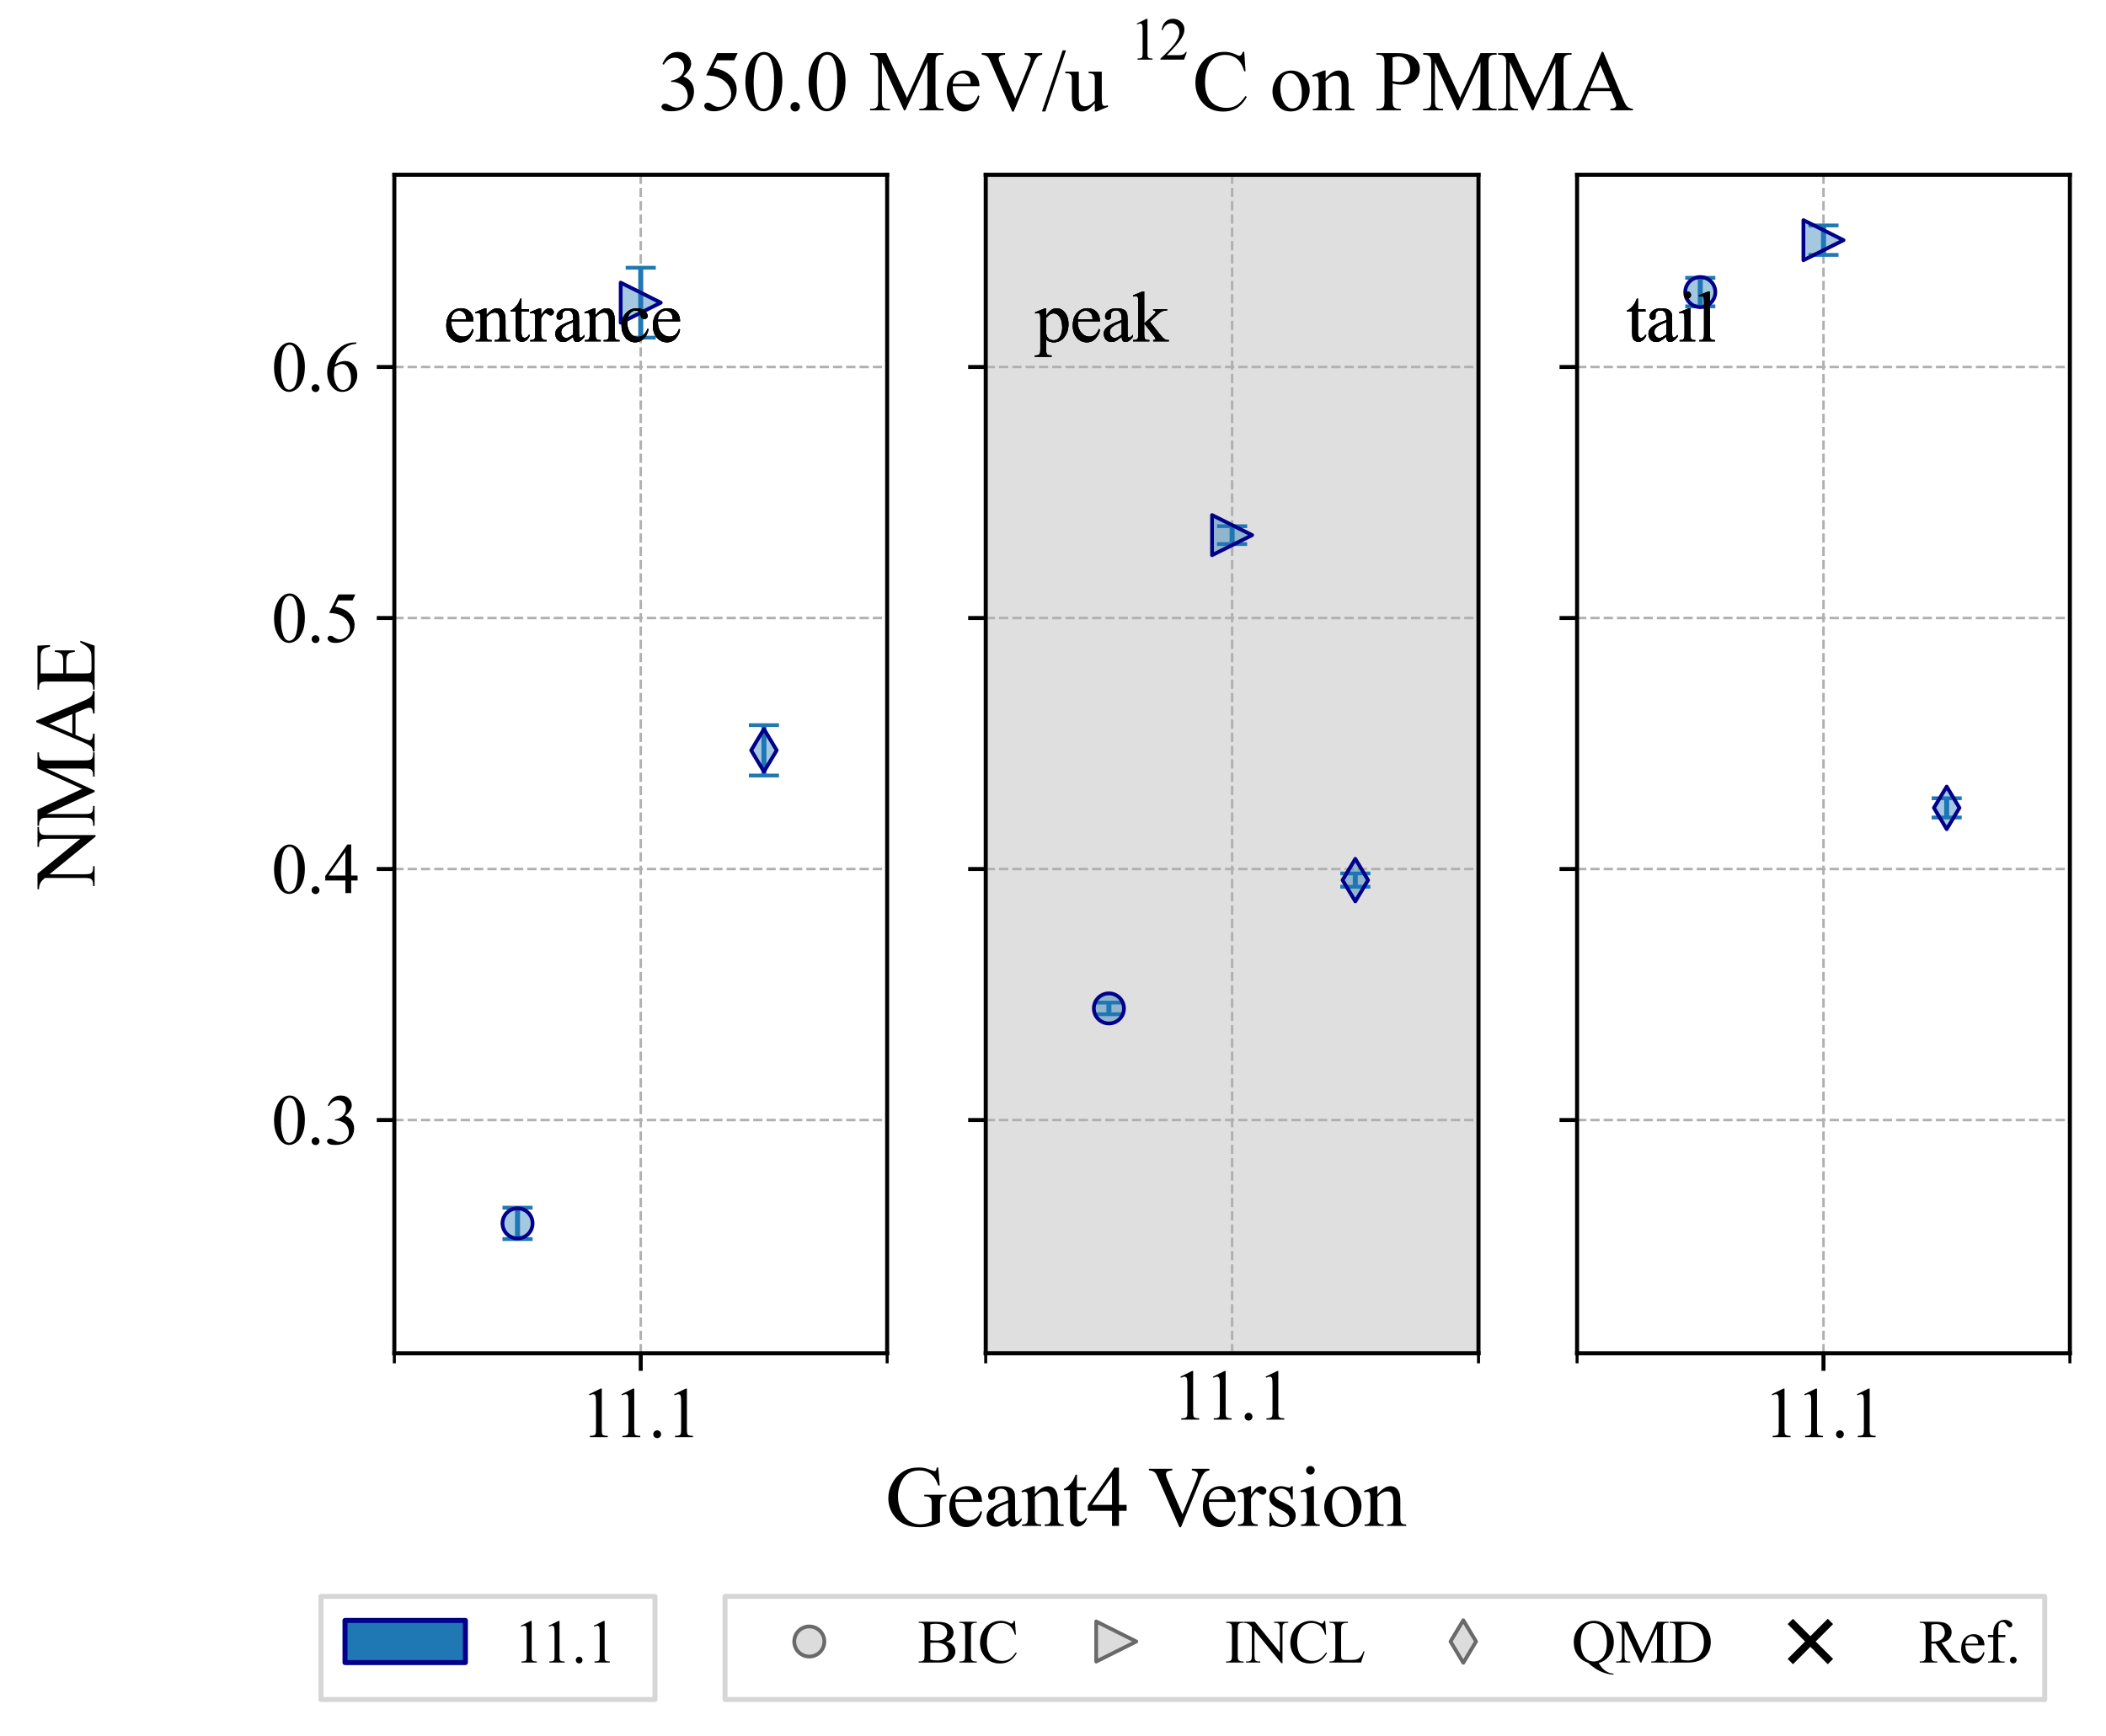
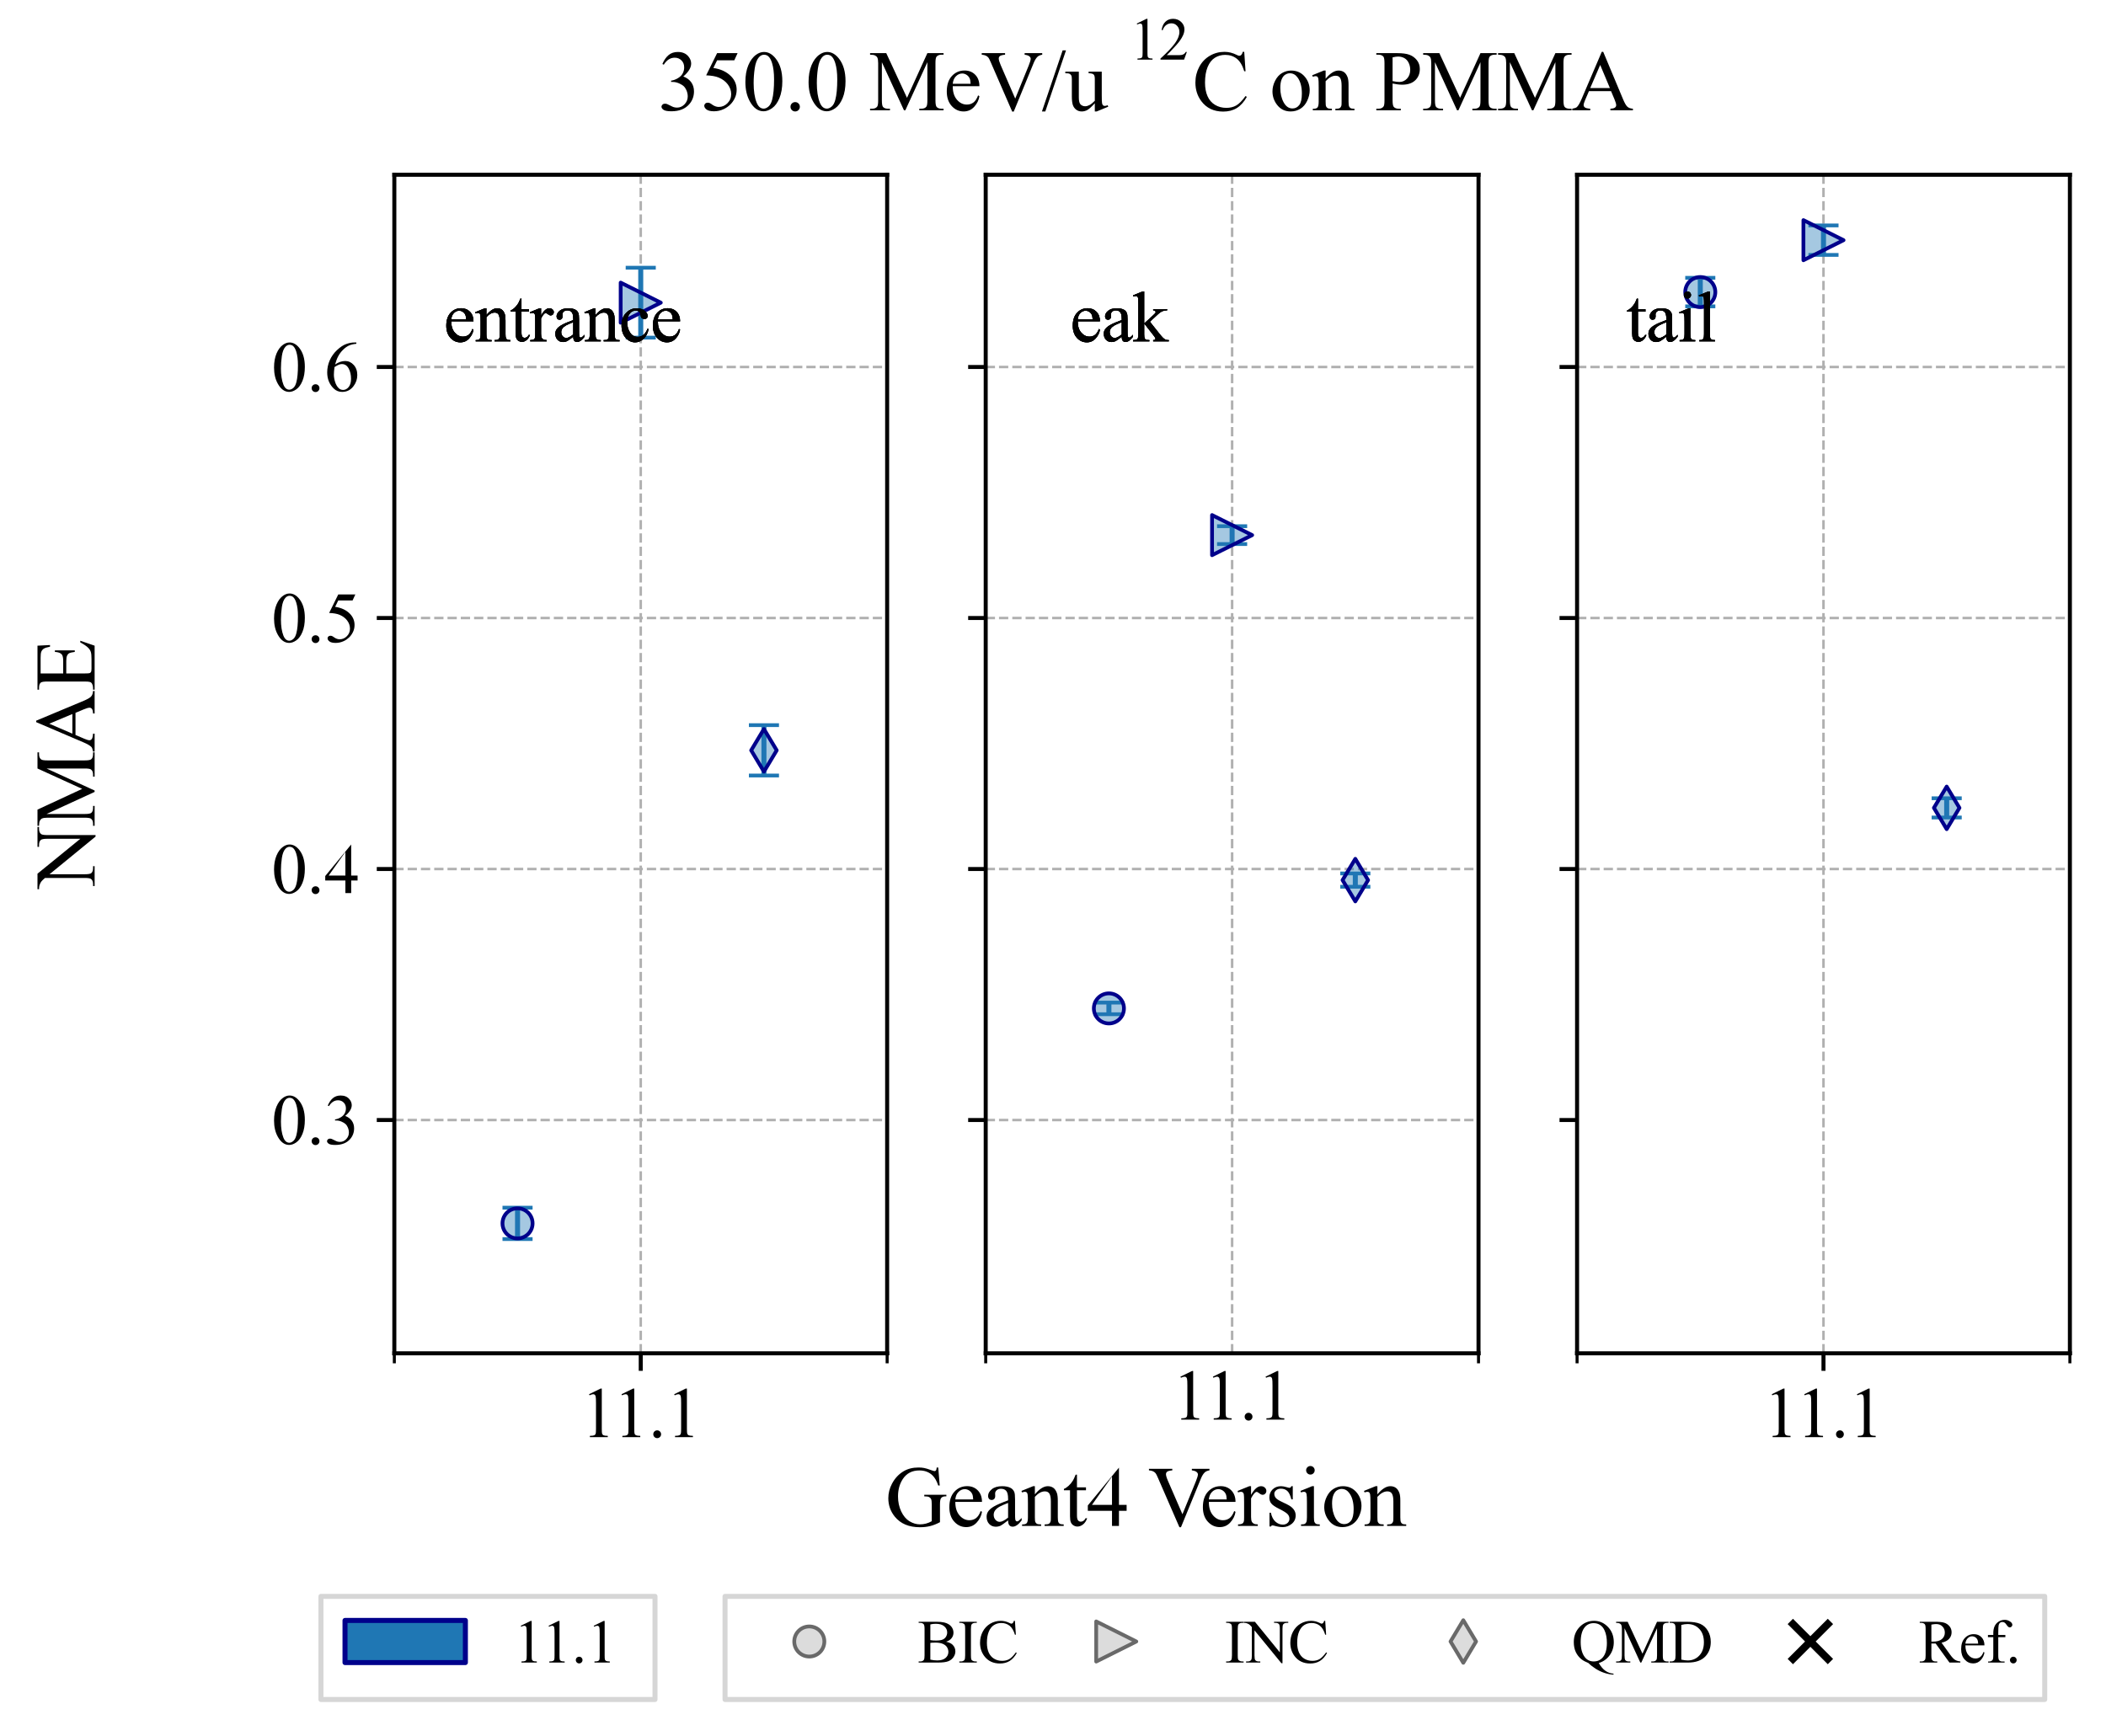
<svg xmlns="http://www.w3.org/2000/svg" xmlns:xlink="http://www.w3.org/1999/xlink" width="419.904pt" height="346.091pt" viewBox="0 0 419.904 346.091" version="1.1">
  <defs>
    <style type="text/css">*{stroke-linejoin: round; stroke-linecap: butt}</style>
  </defs>
  <g id="figure_1">
    <g id="patch_1">
      <path d="M 0 346.091  L 419.904 346.091  L 419.904 0  L 0 0  z " style="fill: #ffffff" />
    </g>
    <g id="axes_1">
      <g id="patch_2">
        <path d="M 78.624 269.856  L 176.883 269.856  L 176.883 34.848  L 78.624 34.848  z " style="fill: #ffffff" />
      </g>
      <g id="matplotlib.axis_1">
        <g id="xtick_1">
          <g id="line2d_1">
            <path d="M 127.753 269.856  L 127.753 34.848  " clip-path="url(#p8a8eae4072)" style="fill: none; stroke-dasharray: 1.85,0.8; stroke-dashoffset: 0; stroke: #b0b0b0; stroke-width: 0.5" />
          </g>
          <g id="line2d_2">
            <defs>
              <path id="m711c13e7d3" d="M 0 0  L 0 3.5  " style="stroke: #000000; stroke-width: 0.8" />
            </defs>
            <g>
              <use xlink:href="#m711c13e7d3" x="127.753" y="269.856" style="stroke: #000000; stroke-width: 0.8" />
            </g>
          </g>
          <g id="text_1">
            <g transform="translate(115.766 286.577) scale(0.14 -0.14)">
              <defs>
                <path id="TimesNewRomanPSMT-31" d="M 750 3822  L 1781 4325  L 1884 4325  L 1884 747  Q 1884 391 1914 303  Q 1944 216 2037 169  Q 2131 122 2419 116  L 2419 0  L 825 0  L 825 116  Q 1125 122 1212 167  Q 1300 213 1334 289  Q 1369 366 1369 747  L 1369 3034  Q 1369 3497 1338 3628  Q 1316 3728 1258 3775  Q 1200 3822 1119 3822  Q 1003 3822 797 3725  L 750 3822  z " transform="scale(0.016)" />
                <path id="TimesNewRomanPSMT-2e" d="M 800 606  Q 947 606 1047 504  Q 1147 403 1147 259  Q 1147 116 1045 14  Q 944 -88 800 -88  Q 656 -88 554 14  Q 453 116 453 259  Q 453 406 554 506  Q 656 606 800 606  z " transform="scale(0.016)" />
              </defs>
              <use xlink:href="#TimesNewRomanPSMT-31" />
              <use xlink:href="#TimesNewRomanPSMT-31" x="46.25" />
              <use xlink:href="#TimesNewRomanPSMT-2e" x="96.25" />
              <use xlink:href="#TimesNewRomanPSMT-31" x="121.25" />
            </g>
          </g>
        </g>
        <g id="xtick_2">
          <g id="line2d_3">
            <defs>
              <path id="mefbb96aa39" d="M 0 0  L 0 2  " style="stroke: #000000; stroke-width: 0.6" />
            </defs>
            <g>
              <use xlink:href="#mefbb96aa39" x="78.624" y="269.856" style="stroke: #000000; stroke-width: 0.6" />
            </g>
          </g>
        </g>
        <g id="xtick_3">
          <g id="line2d_4">
            <g>
              <use xlink:href="#mefbb96aa39" x="176.883" y="269.856" style="stroke: #000000; stroke-width: 0.6" />
            </g>
          </g>
        </g>
      </g>
      <g id="matplotlib.axis_2">
        <g id="ytick_1">
          <g id="line2d_5">
            <path d="M 78.624 223.338  L 176.883 223.338  " clip-path="url(#p8a8eae4072)" style="fill: none; stroke-dasharray: 1.85,0.8; stroke-dashoffset: 0; stroke: #b0b0b0; stroke-width: 0.5" />
          </g>
          <g id="line2d_6">
            <defs>
              <path id="m3946af5dba" d="M 0 0  L -3.5 0  " style="stroke: #000000; stroke-width: 0.8" />
            </defs>
            <g>
              <use xlink:href="#m3946af5dba" x="78.624" y="223.338" style="stroke: #000000; stroke-width: 0.8" />
            </g>
          </g>
          <g id="text_2">
            <g transform="translate(54.124 228.199) scale(0.14 -0.14)">
              <defs>
                <path id="TimesNewRomanPSMT-30" d="M 231 2094  Q 231 2819 450 3342  Q 669 3866 1031 4122  Q 1313 4325 1613 4325  Q 2100 4325 2488 3828  Q 2972 3213 2972 2159  Q 2972 1422 2759 906  Q 2547 391 2217 158  Q 1888 -75 1581 -75  Q 975 -75 572 641  Q 231 1244 231 2094  z M 844 2016  Q 844 1141 1059 588  Q 1238 122 1591 122  Q 1759 122 1940 273  Q 2122 425 2216 781  Q 2359 1319 2359 2297  Q 2359 3022 2209 3506  Q 2097 3866 1919 4016  Q 1791 4119 1609 4119  Q 1397 4119 1231 3928  Q 1006 3669 925 3112  Q 844 2556 844 2016  z " transform="scale(0.016)" />
                <path id="TimesNewRomanPSMT-33" d="M 325 3431  Q 506 3859 782 4092  Q 1059 4325 1472 4325  Q 1981 4325 2253 3994  Q 2459 3747 2459 3466  Q 2459 3003 1878 2509  Q 2269 2356 2469 2072  Q 2669 1788 2669 1403  Q 2669 853 2319 450  Q 1863 -75 997 -75  Q 569 -75 414 31  Q 259 138 259 259  Q 259 350 332 419  Q 406 488 509 488  Q 588 488 669 463  Q 722 447 909 348  Q 1097 250 1169 231  Q 1284 197 1416 197  Q 1734 197 1970 444  Q 2206 691 2206 1028  Q 2206 1275 2097 1509  Q 2016 1684 1919 1775  Q 1784 1900 1550 2001  Q 1316 2103 1072 2103  L 972 2103  L 972 2197  Q 1219 2228 1467 2375  Q 1716 2522 1828 2728  Q 1941 2934 1941 3181  Q 1941 3503 1739 3701  Q 1538 3900 1238 3900  Q 753 3900 428 3381  L 325 3431  z " transform="scale(0.016)" />
              </defs>
              <use xlink:href="#TimesNewRomanPSMT-30" transform="translate(0 0.422)" />
              <use xlink:href="#TimesNewRomanPSMT-2e" transform="translate(50 0.422)" />
              <use xlink:href="#TimesNewRomanPSMT-33" transform="translate(75 0.422)" />
            </g>
          </g>
        </g>
        <g id="ytick_2">
          <g id="line2d_7">
            <path d="M 78.624 173.285  L 176.883 173.285  " clip-path="url(#p8a8eae4072)" style="fill: none; stroke-dasharray: 1.85,0.8; stroke-dashoffset: 0; stroke: #b0b0b0; stroke-width: 0.5" />
          </g>
          <g id="line2d_8">
            <g>
              <use xlink:href="#m3946af5dba" x="78.624" y="173.285" style="stroke: #000000; stroke-width: 0.8" />
            </g>
          </g>
          <g id="text_3">
            <g transform="translate(54.124 178.146) scale(0.14 -0.14)">
              <defs>
-                 <path id="TimesNewRomanPSMT-34" d="M 2978 1563  L 2978 1119  L 2409 1119  L 2409 0  L 1894 0  L 1894 1119  L 100 1119  L 100 1519  L 2066 4325  L 2409 4325  L 2409 1563  L 2978 1563  z M 1894 1563  L 1894 3666  L 406 1563  L 1894 1563  z " transform="scale(0.016)" />
+                 <path id="TimesNewRomanPSMT-34" d="M 2978 1563  L 2978 1119  L 2409 1119  L 2409 0  L 1894 0  L 1894 1119  L 100 1119  L 100 1519  L 2409 4325  L 2409 1563  L 2978 1563  z M 1894 1563  L 1894 3666  L 406 1563  L 1894 1563  z " transform="scale(0.016)" />
              </defs>
              <use xlink:href="#TimesNewRomanPSMT-30" transform="translate(0 0.422)" />
              <use xlink:href="#TimesNewRomanPSMT-2e" transform="translate(50 0.422)" />
              <use xlink:href="#TimesNewRomanPSMT-34" transform="translate(75 0.422)" />
            </g>
          </g>
        </g>
        <g id="ytick_3">
          <g id="line2d_9">
            <path d="M 78.624 123.232  L 176.883 123.232  " clip-path="url(#p8a8eae4072)" style="fill: none; stroke-dasharray: 1.85,0.8; stroke-dashoffset: 0; stroke: #b0b0b0; stroke-width: 0.5" />
          </g>
          <g id="line2d_10">
            <g>
              <use xlink:href="#m3946af5dba" x="78.624" y="123.232" style="stroke: #000000; stroke-width: 0.8" />
            </g>
          </g>
          <g id="text_4">
            <g transform="translate(54.124 128.092) scale(0.14 -0.14)">
              <defs>
                <path id="TimesNewRomanPSMT-35" d="M 2778 4238  L 2534 3706  L 1259 3706  L 981 3138  Q 1809 3016 2294 2522  Q 2709 2097 2709 1522  Q 2709 1188 2573 903  Q 2438 619 2231 419  Q 2025 219 1772 97  Q 1413 -75 1034 -75  Q 653 -75 479 54  Q 306 184 306 341  Q 306 428 378 495  Q 450 563 559 563  Q 641 563 702 538  Q 763 513 909 409  Q 1144 247 1384 247  Q 1750 247 2026 523  Q 2303 800 2303 1197  Q 2303 1581 2056 1914  Q 1809 2247 1375 2428  Q 1034 2569 447 2591  L 1259 4238  L 2778 4238  z " transform="scale(0.016)" />
              </defs>
              <use xlink:href="#TimesNewRomanPSMT-30" transform="translate(0 0.422)" />
              <use xlink:href="#TimesNewRomanPSMT-2e" transform="translate(50 0.422)" />
              <use xlink:href="#TimesNewRomanPSMT-35" transform="translate(75 0.422)" />
            </g>
          </g>
        </g>
        <g id="ytick_4">
          <g id="line2d_11">
            <path d="M 78.624 73.179  L 176.883 73.179  " clip-path="url(#p8a8eae4072)" style="fill: none; stroke-dasharray: 1.85,0.8; stroke-dashoffset: 0; stroke: #b0b0b0; stroke-width: 0.5" />
          </g>
          <g id="line2d_12">
            <g>
              <use xlink:href="#m3946af5dba" x="78.624" y="73.179" style="stroke: #000000; stroke-width: 0.8" />
            </g>
          </g>
          <g id="text_5">
            <g transform="translate(54.124 78.039) scale(0.14 -0.14)">
              <defs>
                <path id="TimesNewRomanPSMT-36" d="M 2869 4325  L 2869 4209  Q 2456 4169 2195 4045  Q 1934 3922 1679 3669  Q 1425 3416 1258 3105  Q 1091 2794 978 2366  Q 1428 2675 1881 2675  Q 2316 2675 2634 2325  Q 2953 1975 2953 1425  Q 2953 894 2631 456  Q 2244 -75 1606 -75  Q 1172 -75 869 213  Q 275 772 275 1663  Q 275 2231 503 2743  Q 731 3256 1154 3653  Q 1578 4050 1965 4187  Q 2353 4325 2688 4325  L 2869 4325  z M 925 2138  Q 869 1716 869 1456  Q 869 1156 980 804  Q 1091 453 1309 247  Q 1469 100 1697 100  Q 1969 100 2183 356  Q 2397 613 2397 1088  Q 2397 1622 2184 2012  Q 1972 2403 1581 2403  Q 1463 2403 1327 2353  Q 1191 2303 925 2138  z " transform="scale(0.016)" />
              </defs>
              <use xlink:href="#TimesNewRomanPSMT-30" transform="translate(0 0.422)" />
              <use xlink:href="#TimesNewRomanPSMT-2e" transform="translate(50 0.422)" />
              <use xlink:href="#TimesNewRomanPSMT-36" transform="translate(75 0.422)" />
            </g>
          </g>
        </g>
      </g>
      <g id="LineCollection_1">
        <path d="M 103.189 247.073  L 103.189 240.818  " clip-path="url(#p8a8eae4072)" style="fill: none; stroke: #1f77b4" />
      </g>
      <g id="line2d_13">
        <defs>
          <path id="m75a3baec92" d="M 3 0  L -3 -0  " style="stroke: #1f77b4; stroke-width: 0.75" />
        </defs>
        <g clip-path="url(#p8a8eae4072)">
          <use xlink:href="#m75a3baec92" x="103.189" y="247.073" style="fill: #1f77b4; stroke: #1f77b4; stroke-width: 0.75" />
        </g>
      </g>
      <g id="line2d_14">
        <g clip-path="url(#p8a8eae4072)">
          <use xlink:href="#m75a3baec92" x="103.189" y="240.818" style="fill: #1f77b4; stroke: #1f77b4; stroke-width: 0.75" />
        </g>
      </g>
      <g id="LineCollection_2">
        <path d="M 127.753 67.325  L 127.753 53.386  " clip-path="url(#p8a8eae4072)" style="fill: none; stroke: #1f77b4" />
      </g>
      <g id="line2d_15">
        <g clip-path="url(#p8a8eae4072)">
          <use xlink:href="#m75a3baec92" x="127.753" y="67.325" style="fill: #1f77b4; stroke: #1f77b4; stroke-width: 0.75" />
        </g>
      </g>
      <g id="line2d_16">
        <g clip-path="url(#p8a8eae4072)">
          <use xlink:href="#m75a3baec92" x="127.753" y="53.386" style="fill: #1f77b4; stroke: #1f77b4; stroke-width: 0.75" />
        </g>
      </g>
      <g id="LineCollection_3">
        <path d="M 152.318 154.644  L 152.318 144.598  " clip-path="url(#p8a8eae4072)" style="fill: none; stroke: #1f77b4" />
      </g>
      <g id="line2d_17">
        <g clip-path="url(#p8a8eae4072)">
          <use xlink:href="#m75a3baec92" x="152.318" y="154.644" style="fill: #1f77b4; stroke: #1f77b4; stroke-width: 0.75" />
        </g>
      </g>
      <g id="line2d_18">
        <g clip-path="url(#p8a8eae4072)">
          <use xlink:href="#m75a3baec92" x="152.318" y="144.598" style="fill: #1f77b4; stroke: #1f77b4; stroke-width: 0.75" />
        </g>
      </g>
      <g id="line2d_19">
        <defs>
          <path id="mefa57c255d" d="M 0 3  C 0.796 3 1.559 2.684 2.121 2.121  C 2.684 1.559 3 0.796 3 0  C 3 -0.796 2.684 -1.559 2.121 -2.121  C 1.559 -2.684 0.796 -3 0 -3  C -0.796 -3 -1.559 -2.684 -2.121 -2.121  C -2.684 -1.559 -3 -0.796 -3 0  C -3 0.796 -2.684 1.559 -2.121 2.121  C -1.559 2.684 -0.796 3 0 3  z " style="stroke: #00008b; stroke-width: 0.75" />
        </defs>
        <g clip-path="url(#p8a8eae4072)">
          <use xlink:href="#mefa57c255d" x="103.189" y="243.946" style="fill: #1f77b4; fill-opacity: 0.4; stroke: #00008b; stroke-width: 0.75" />
        </g>
      </g>
      <g id="line2d_20">
        <defs>
          <path id="m0eaaf1dcb4" d="M 4 0  L -4 -4  L -4 4  z " style="stroke: #00008b; stroke-width: 0.75; stroke-linejoin: miter" />
        </defs>
        <g clip-path="url(#p8a8eae4072)">
          <use xlink:href="#m0eaaf1dcb4" x="127.753" y="60.355" style="fill: #1f77b4; fill-opacity: 0.4; stroke: #00008b; stroke-width: 0.75; stroke-linejoin: miter" />
        </g>
      </g>
      <g id="line2d_21">
        <defs>
          <path id="m060069cca2" d="M -0 4.243  L 2.546 0  L 0 -4.243  L -2.546 -0  z " style="stroke: #00008b; stroke-width: 0.75; stroke-linejoin: miter" />
        </defs>
        <g clip-path="url(#p8a8eae4072)">
          <use xlink:href="#m060069cca2" x="152.318" y="149.621" style="fill: #1f77b4; fill-opacity: 0.4; stroke: #00008b; stroke-width: 0.75; stroke-linejoin: miter" />
        </g>
      </g>
      <g id="patch_3">
        <path d="M 78.624 269.856  L 78.624 34.848  " style="fill: none; stroke: #000000; stroke-width: 0.8; stroke-linejoin: miter; stroke-linecap: square" />
      </g>
      <g id="patch_4">
        <path d="M 176.883 269.856  L 176.883 34.848  " style="fill: none; stroke: #000000; stroke-width: 0.8; stroke-linejoin: miter; stroke-linecap: square" />
      </g>
      <g id="patch_5">
        <path d="M 78.624 269.856  L 176.883 269.856  " style="fill: none; stroke: #000000; stroke-width: 0.8; stroke-linejoin: miter; stroke-linecap: square" />
      </g>
      <g id="patch_6">
        <path d="M 78.624 34.848  L 176.883 34.848  " style="fill: none; stroke: #000000; stroke-width: 0.8; stroke-linejoin: miter; stroke-linecap: square" />
      </g>
      <g id="text_6">
        <g transform="translate(88.45 68.07) scale(0.14 -0.14)">
          <defs>
            <path id="TimesNewRomanPSMT-65" d="M 681 1784  Q 678 1147 991 784  Q 1303 422 1725 422  Q 2006 422 2214 576  Q 2422 731 2563 1106  L 2659 1044  Q 2594 616 2278 264  Q 1963 -88 1488 -88  Q 972 -88 605 314  Q 238 716 238 1394  Q 238 2128 614 2539  Q 991 2950 1559 2950  Q 2041 2950 2350 2633  Q 2659 2316 2659 1784  L 681 1784  z M 681 1966  L 2006 1966  Q 1991 2241 1941 2353  Q 1863 2528 1708 2628  Q 1553 2728 1384 2728  Q 1125 2728 920 2526  Q 716 2325 681 1966  z " transform="scale(0.016)" />
            <path id="TimesNewRomanPSMT-6e" d="M 1034 2341  Q 1538 2947 1994 2947  Q 2228 2947 2397 2830  Q 2566 2713 2666 2444  Q 2734 2256 2734 1869  L 2734 647  Q 2734 375 2778 278  Q 2813 200 2889 156  Q 2966 113 3172 113  L 3172 0  L 1756 0  L 1756 113  L 1816 113  Q 2016 113 2095 173  Q 2175 234 2206 353  Q 2219 400 2219 647  L 2219 1819  Q 2219 2209 2117 2386  Q 2016 2563 1775 2563  Q 1403 2563 1034 2156  L 1034 647  Q 1034 356 1069 288  Q 1113 197 1189 155  Q 1266 113 1500 113  L 1500 0  L 84 0  L 84 113  L 147 113  Q 366 113 442 223  Q 519 334 519 647  L 519 1709  Q 519 2225 495 2337  Q 472 2450 423 2490  Q 375 2531 294 2531  Q 206 2531 84 2484  L 38 2597  L 900 2947  L 1034 2947  L 1034 2341  z " transform="scale(0.016)" />
            <path id="TimesNewRomanPSMT-74" d="M 1031 3803  L 1031 2863  L 1700 2863  L 1700 2644  L 1031 2644  L 1031 788  Q 1031 509 1111 412  Q 1191 316 1316 316  Q 1419 316 1516 380  Q 1613 444 1666 569  L 1788 569  Q 1678 263 1478 108  Q 1278 -47 1066 -47  Q 922 -47 784 33  Q 647 113 581 261  Q 516 409 516 719  L 516 2644  L 63 2644  L 63 2747  Q 234 2816 414 2980  Q 594 3144 734 3369  Q 806 3488 934 3803  L 1031 3803  z " transform="scale(0.016)" />
            <path id="TimesNewRomanPSMT-72" d="M 1038 2947  L 1038 2303  Q 1397 2947 1775 2947  Q 1947 2947 2059 2842  Q 2172 2738 2172 2600  Q 2172 2478 2090 2393  Q 2009 2309 1897 2309  Q 1788 2309 1652 2417  Q 1516 2525 1450 2525  Q 1394 2525 1328 2463  Q 1188 2334 1038 2041  L 1038 669  Q 1038 431 1097 309  Q 1138 225 1241 169  Q 1344 113 1538 113  L 1538 0  L 72 0  L 72 113  Q 291 113 397 181  Q 475 231 506 341  Q 522 394 522 644  L 522 1753  Q 522 2253 501 2348  Q 481 2444 426 2487  Q 372 2531 291 2531  Q 194 2531 72 2484  L 41 2597  L 906 2947  L 1038 2947  z " transform="scale(0.016)" />
            <path id="TimesNewRomanPSMT-61" d="M 1822 413  Q 1381 72 1269 19  Q 1100 -59 909 -59  Q 613 -59 420 144  Q 228 347 228 678  Q 228 888 322 1041  Q 450 1253 767 1440  Q 1084 1628 1822 1897  L 1822 2009  Q 1822 2438 1686 2597  Q 1550 2756 1291 2756  Q 1094 2756 978 2650  Q 859 2544 859 2406  L 866 2225  Q 866 2081 792 2003  Q 719 1925 600 1925  Q 484 1925 411 2006  Q 338 2088 338 2228  Q 338 2497 613 2722  Q 888 2947 1384 2947  Q 1766 2947 2009 2819  Q 2194 2722 2281 2516  Q 2338 2381 2338 1966  L 2338 994  Q 2338 584 2353 492  Q 2369 400 2405 369  Q 2441 338 2488 338  Q 2538 338 2575 359  Q 2641 400 2828 588  L 2828 413  Q 2478 -56 2159 -56  Q 2006 -56 1915 50  Q 1825 156 1822 413  z M 1822 616  L 1822 1706  Q 1350 1519 1213 1441  Q 966 1303 859 1153  Q 753 1003 753 825  Q 753 600 887 451  Q 1022 303 1197 303  Q 1434 303 1822 616  z " transform="scale(0.016)" />
            <path id="TimesNewRomanPSMT-63" d="M 2631 1088  Q 2516 522 2178 217  Q 1841 -88 1431 -88  Q 944 -88 581 321  Q 219 731 219 1428  Q 219 2103 620 2525  Q 1022 2947 1584 2947  Q 2006 2947 2278 2723  Q 2550 2500 2550 2259  Q 2550 2141 2473 2067  Q 2397 1994 2259 1994  Q 2075 1994 1981 2113  Q 1928 2178 1911 2362  Q 1894 2547 1784 2644  Q 1675 2738 1481 2738  Q 1169 2738 978 2506  Q 725 2200 725 1697  Q 725 1184 976 792  Q 1228 400 1656 400  Q 1963 400 2206 609  Q 2378 753 2541 1131  L 2631 1088  z " transform="scale(0.016)" />
          </defs>
          <use xlink:href="#TimesNewRomanPSMT-65" />
          <use xlink:href="#TimesNewRomanPSMT-6e" x="44.385" />
          <use xlink:href="#TimesNewRomanPSMT-74" x="94.385" />
          <use xlink:href="#TimesNewRomanPSMT-72" x="122.168" />
          <use xlink:href="#TimesNewRomanPSMT-61" x="155.469" />
          <use xlink:href="#TimesNewRomanPSMT-6e" x="199.854" />
          <use xlink:href="#TimesNewRomanPSMT-63" x="249.854" />
          <use xlink:href="#TimesNewRomanPSMT-65" x="294.238" />
        </g>
      </g>
      <g id="text_7">
        <g transform="translate(88.45 68.07) scale(0.14 -0.14)">
          <use xlink:href="#TimesNewRomanPSMT-65" />
          <use xlink:href="#TimesNewRomanPSMT-6e" x="44.385" />
          <use xlink:href="#TimesNewRomanPSMT-74" x="94.385" />
          <use xlink:href="#TimesNewRomanPSMT-72" x="122.168" />
          <use xlink:href="#TimesNewRomanPSMT-61" x="155.469" />
          <use xlink:href="#TimesNewRomanPSMT-6e" x="199.854" />
          <use xlink:href="#TimesNewRomanPSMT-63" x="249.854" />
          <use xlink:href="#TimesNewRomanPSMT-65" x="294.238" />
        </g>
      </g>
      <g id="text_8">
        <g transform="translate(88.45 68.07) scale(0.14 -0.14)">
          <use xlink:href="#TimesNewRomanPSMT-65" />
          <use xlink:href="#TimesNewRomanPSMT-6e" x="44.385" />
          <use xlink:href="#TimesNewRomanPSMT-74" x="94.385" />
          <use xlink:href="#TimesNewRomanPSMT-72" x="122.168" />
          <use xlink:href="#TimesNewRomanPSMT-61" x="155.469" />
          <use xlink:href="#TimesNewRomanPSMT-6e" x="199.854" />
          <use xlink:href="#TimesNewRomanPSMT-63" x="249.854" />
          <use xlink:href="#TimesNewRomanPSMT-65" x="294.238" />
        </g>
      </g>
    </g>
    <g id="axes_2">
      <g id="patch_7">
        <path d="M 196.535 269.856  L 294.793 269.856  L 294.793 34.848  L 196.535 34.848  z " style="fill: #ffffff" />
      </g>
      <g id="patch_8">
-         <path d="M 196.535 269.856  L 294.793 269.856  L 294.793 34.848  L 196.535 34.848  z " clip-path="url(#p528e634752)" style="fill: #808080; opacity: 0.25; stroke: #808080; stroke-linejoin: miter" />
-       </g>
+         </g>
      <g id="matplotlib.axis_3">
        <g id="xtick_4">
          <g id="line2d_22">
            <path d="M 245.664 269.856  L 245.664 34.848  " clip-path="url(#p528e634752)" style="fill: none; stroke-dasharray: 1.85,0.8; stroke-dashoffset: 0; stroke: #b0b0b0; stroke-width: 0.5" />
          </g>
          <g id="line2d_23" />
          <g id="text_9">
            <g transform="translate(233.677 283.077) scale(0.14 -0.14)">
              <use xlink:href="#TimesNewRomanPSMT-31" />
              <use xlink:href="#TimesNewRomanPSMT-31" x="46.25" />
              <use xlink:href="#TimesNewRomanPSMT-2e" x="96.25" />
              <use xlink:href="#TimesNewRomanPSMT-31" x="121.25" />
            </g>
          </g>
        </g>
        <g id="xtick_5">
          <g id="line2d_24">
            <g>
              <use xlink:href="#mefbb96aa39" x="196.535" y="269.856" style="stroke: #000000; stroke-width: 0.6" />
            </g>
          </g>
        </g>
        <g id="xtick_6">
          <g id="line2d_25">
            <g>
              <use xlink:href="#mefbb96aa39" x="294.793" y="269.856" style="stroke: #000000; stroke-width: 0.6" />
            </g>
          </g>
        </g>
      </g>
      <g id="matplotlib.axis_4">
        <g id="ytick_5">
          <g id="line2d_26">
            <path d="M 196.535 223.338  L 294.793 223.338  " clip-path="url(#p528e634752)" style="fill: none; stroke-dasharray: 1.85,0.8; stroke-dashoffset: 0; stroke: #b0b0b0; stroke-width: 0.5" />
          </g>
          <g id="line2d_27">
            <g>
              <use xlink:href="#m3946af5dba" x="196.535" y="223.338" style="stroke: #000000; stroke-width: 0.8" />
            </g>
          </g>
        </g>
        <g id="ytick_6">
          <g id="line2d_28">
            <path d="M 196.535 173.285  L 294.793 173.285  " clip-path="url(#p528e634752)" style="fill: none; stroke-dasharray: 1.85,0.8; stroke-dashoffset: 0; stroke: #b0b0b0; stroke-width: 0.5" />
          </g>
          <g id="line2d_29">
            <g>
              <use xlink:href="#m3946af5dba" x="196.535" y="173.285" style="stroke: #000000; stroke-width: 0.8" />
            </g>
          </g>
        </g>
        <g id="ytick_7">
          <g id="line2d_30">
            <path d="M 196.535 123.232  L 294.793 123.232  " clip-path="url(#p528e634752)" style="fill: none; stroke-dasharray: 1.85,0.8; stroke-dashoffset: 0; stroke: #b0b0b0; stroke-width: 0.5" />
          </g>
          <g id="line2d_31">
            <g>
              <use xlink:href="#m3946af5dba" x="196.535" y="123.232" style="stroke: #000000; stroke-width: 0.8" />
            </g>
          </g>
        </g>
        <g id="ytick_8">
          <g id="line2d_32">
            <path d="M 196.535 73.179  L 294.793 73.179  " clip-path="url(#p528e634752)" style="fill: none; stroke-dasharray: 1.85,0.8; stroke-dashoffset: 0; stroke: #b0b0b0; stroke-width: 0.5" />
          </g>
          <g id="line2d_33">
            <g>
              <use xlink:href="#m3946af5dba" x="196.535" y="73.179" style="stroke: #000000; stroke-width: 0.8" />
            </g>
          </g>
        </g>
      </g>
      <g id="LineCollection_4">
        <path d="M 221.099 202.238  L 221.099 199.928  " clip-path="url(#p528e634752)" style="fill: none; stroke: #1f77b4" />
      </g>
      <g id="line2d_34">
        <g clip-path="url(#p528e634752)">
          <use xlink:href="#m75a3baec92" x="221.099" y="202.238" style="fill: #1f77b4; stroke: #1f77b4; stroke-width: 0.75" />
        </g>
      </g>
      <g id="line2d_35">
        <g clip-path="url(#p528e634752)">
          <use xlink:href="#m75a3baec92" x="221.099" y="199.928" style="fill: #1f77b4; stroke: #1f77b4; stroke-width: 0.75" />
        </g>
      </g>
      <g id="LineCollection_5">
        <path d="M 245.664 108.491  L 245.664 104.921  " clip-path="url(#p528e634752)" style="fill: none; stroke: #1f77b4" />
      </g>
      <g id="line2d_36">
        <g clip-path="url(#p528e634752)">
          <use xlink:href="#m75a3baec92" x="245.664" y="108.491" style="fill: #1f77b4; stroke: #1f77b4; stroke-width: 0.75" />
        </g>
      </g>
      <g id="line2d_37">
        <g clip-path="url(#p528e634752)">
          <use xlink:href="#m75a3baec92" x="245.664" y="104.921" style="fill: #1f77b4; stroke: #1f77b4; stroke-width: 0.75" />
        </g>
      </g>
      <g id="LineCollection_6">
        <path d="M 270.229 176.823  L 270.229 174.172  " clip-path="url(#p528e634752)" style="fill: none; stroke: #1f77b4" />
      </g>
      <g id="line2d_38">
        <g clip-path="url(#p528e634752)">
          <use xlink:href="#m75a3baec92" x="270.229" y="176.823" style="fill: #1f77b4; stroke: #1f77b4; stroke-width: 0.75" />
        </g>
      </g>
      <g id="line2d_39">
        <g clip-path="url(#p528e634752)">
          <use xlink:href="#m75a3baec92" x="270.229" y="174.172" style="fill: #1f77b4; stroke: #1f77b4; stroke-width: 0.75" />
        </g>
      </g>
      <g id="line2d_40">
        <g clip-path="url(#p528e634752)">
          <use xlink:href="#mefa57c255d" x="221.099" y="201.083" style="fill: #1f77b4; fill-opacity: 0.4; stroke: #00008b; stroke-width: 0.75" />
        </g>
      </g>
      <g id="line2d_41">
        <g clip-path="url(#p528e634752)">
          <use xlink:href="#m0eaaf1dcb4" x="245.664" y="106.706" style="fill: #1f77b4; fill-opacity: 0.4; stroke: #00008b; stroke-width: 0.75; stroke-linejoin: miter" />
        </g>
      </g>
      <g id="line2d_42">
        <g clip-path="url(#p528e634752)">
          <use xlink:href="#m060069cca2" x="270.229" y="175.498" style="fill: #1f77b4; fill-opacity: 0.4; stroke: #00008b; stroke-width: 0.75; stroke-linejoin: miter" />
        </g>
      </g>
      <g id="patch_9">
        <path d="M 196.535 269.856  L 196.535 34.848  " style="fill: none; stroke: #000000; stroke-width: 0.8; stroke-linejoin: miter; stroke-linecap: square" />
      </g>
      <g id="patch_10">
        <path d="M 294.793 269.856  L 294.793 34.848  " style="fill: none; stroke: #000000; stroke-width: 0.8; stroke-linejoin: miter; stroke-linecap: square" />
      </g>
      <g id="patch_11">
        <path d="M 196.535 269.856  L 294.793 269.856  " style="fill: none; stroke: #000000; stroke-width: 0.8; stroke-linejoin: miter; stroke-linecap: square" />
      </g>
      <g id="patch_12">
        <path d="M 196.535 34.848  L 294.793 34.848  " style="fill: none; stroke: #000000; stroke-width: 0.8; stroke-linejoin: miter; stroke-linecap: square" />
      </g>
      <g id="text_10">
        <g transform="translate(206.36 68.07) scale(0.14 -0.14)">
          <defs>
-             <path id="TimesNewRomanPSMT-70" d="M -6 2578  L 875 2934  L 994 2934  L 994 2266  Q 1216 2644 1439 2795  Q 1663 2947 1909 2947  Q 2341 2947 2628 2609  Q 2981 2197 2981 1534  Q 2981 794 2556 309  Q 2206 -88 1675 -88  Q 1444 -88 1275 -22  Q 1150 25 994 166  L 994 -706  Q 994 -1000 1030 -1079  Q 1066 -1159 1155 -1206  Q 1244 -1253 1478 -1253  L 1478 -1369  L -22 -1369  L -22 -1253  L 56 -1253  Q 228 -1256 350 -1188  Q 409 -1153 442 -1076  Q 475 -1000 475 -688  L 475 2019  Q 475 2297 450 2372  Q 425 2447 370 2484  Q 316 2522 222 2522  Q 147 2522 31 2478  L -6 2578  z M 994 2081  L 994 1013  Q 994 666 1022 556  Q 1066 375 1236 237  Q 1406 100 1666 100  Q 1978 100 2172 344  Q 2425 663 2425 1241  Q 2425 1897 2138 2250  Q 1938 2494 1663 2494  Q 1513 2494 1366 2419  Q 1253 2363 994 2081  z " transform="scale(0.016)" />
            <path id="TimesNewRomanPSMT-6b" d="M 1047 4444  L 1047 1594  L 1775 2259  Q 2006 2472 2044 2528  Q 2069 2566 2069 2603  Q 2069 2666 2017 2711  Q 1966 2756 1847 2763  L 1847 2863  L 3091 2863  L 3091 2763  Q 2834 2756 2664 2684  Q 2494 2613 2291 2428  L 1556 1750  L 2291 822  Q 2597 438 2703 334  Q 2853 188 2966 144  Q 3044 113 3238 113  L 3238 0  L 1847 0  L 1847 113  Q 1966 116 2008 148  Q 2050 181 2050 241  Q 2050 313 1925 472  L 1047 1594  L 1047 644  Q 1047 366 1086 278  Q 1125 191 1197 153  Q 1269 116 1509 113  L 1509 0  L 53 0  L 53 113  Q 272 113 381 166  Q 447 200 481 272  Q 528 375 528 628  L 528 3234  Q 528 3731 506 3842  Q 484 3953 434 3995  Q 384 4038 303 4038  Q 238 4038 106 3984  L 53 4094  L 903 4444  L 1047 4444  z " transform="scale(0.016)" />
          </defs>
          <use xlink:href="#TimesNewRomanPSMT-70" />
          <use xlink:href="#TimesNewRomanPSMT-65" x="50" />
          <use xlink:href="#TimesNewRomanPSMT-61" x="94.385" />
          <use xlink:href="#TimesNewRomanPSMT-6b" x="138.77" />
        </g>
      </g>
      <g id="text_11">
        <g transform="translate(206.36 68.07) scale(0.14 -0.14)">
          <use xlink:href="#TimesNewRomanPSMT-70" />
          <use xlink:href="#TimesNewRomanPSMT-65" x="50" />
          <use xlink:href="#TimesNewRomanPSMT-61" x="94.385" />
          <use xlink:href="#TimesNewRomanPSMT-6b" x="138.77" />
        </g>
      </g>
      <g id="text_12">
        <g transform="translate(206.36 68.07) scale(0.14 -0.14)">
          <use xlink:href="#TimesNewRomanPSMT-70" />
          <use xlink:href="#TimesNewRomanPSMT-65" x="50" />
          <use xlink:href="#TimesNewRomanPSMT-61" x="94.385" />
          <use xlink:href="#TimesNewRomanPSMT-6b" x="138.77" />
        </g>
      </g>
    </g>
    <g id="axes_3">
      <g id="patch_13">
-         <path d="M 314.445 269.856  L 412.704 269.856  L 412.704 34.848  L 314.445 34.848  z " style="fill: #ffffff" />
-       </g>
+         </g>
      <g id="matplotlib.axis_5">
        <g id="xtick_7">
          <g id="line2d_43">
            <path d="M 363.575 269.856  L 363.575 34.848  " clip-path="url(#p1a338cc468)" style="fill: none; stroke-dasharray: 1.85,0.8; stroke-dashoffset: 0; stroke: #b0b0b0; stroke-width: 0.5" />
          </g>
          <g id="line2d_44">
            <g>
              <use xlink:href="#m711c13e7d3" x="363.575" y="269.856" style="stroke: #000000; stroke-width: 0.8" />
            </g>
          </g>
          <g id="text_13">
            <g transform="translate(351.587 286.577) scale(0.14 -0.14)">
              <use xlink:href="#TimesNewRomanPSMT-31" />
              <use xlink:href="#TimesNewRomanPSMT-31" x="46.25" />
              <use xlink:href="#TimesNewRomanPSMT-2e" x="96.25" />
              <use xlink:href="#TimesNewRomanPSMT-31" x="121.25" />
            </g>
          </g>
        </g>
        <g id="xtick_8">
          <g id="line2d_45">
            <g>
              <use xlink:href="#mefbb96aa39" x="314.445" y="269.856" style="stroke: #000000; stroke-width: 0.6" />
            </g>
          </g>
        </g>
        <g id="xtick_9">
          <g id="line2d_46">
            <g>
              <use xlink:href="#mefbb96aa39" x="412.704" y="269.856" style="stroke: #000000; stroke-width: 0.6" />
            </g>
          </g>
        </g>
      </g>
      <g id="matplotlib.axis_6">
        <g id="ytick_9">
          <g id="line2d_47">
-             <path d="M 314.445 223.338  L 412.704 223.338  " clip-path="url(#p1a338cc468)" style="fill: none; stroke-dasharray: 1.85,0.8; stroke-dashoffset: 0; stroke: #b0b0b0; stroke-width: 0.5" />
-           </g>
+             </g>
          <g id="line2d_48">
            <g>
              <use xlink:href="#m3946af5dba" x="314.445" y="223.338" style="stroke: #000000; stroke-width: 0.8" />
            </g>
          </g>
        </g>
        <g id="ytick_10">
          <g id="line2d_49">
            <path d="M 314.445 173.285  L 412.704 173.285  " clip-path="url(#p1a338cc468)" style="fill: none; stroke-dasharray: 1.85,0.8; stroke-dashoffset: 0; stroke: #b0b0b0; stroke-width: 0.5" />
          </g>
          <g id="line2d_50">
            <g>
              <use xlink:href="#m3946af5dba" x="314.445" y="173.285" style="stroke: #000000; stroke-width: 0.8" />
            </g>
          </g>
        </g>
        <g id="ytick_11">
          <g id="line2d_51">
            <path d="M 314.445 123.232  L 412.704 123.232  " clip-path="url(#p1a338cc468)" style="fill: none; stroke-dasharray: 1.85,0.8; stroke-dashoffset: 0; stroke: #b0b0b0; stroke-width: 0.5" />
          </g>
          <g id="line2d_52">
            <g>
              <use xlink:href="#m3946af5dba" x="314.445" y="123.232" style="stroke: #000000; stroke-width: 0.8" />
            </g>
          </g>
        </g>
        <g id="ytick_12">
          <g id="line2d_53">
            <path d="M 314.445 73.179  L 412.704 73.179  " clip-path="url(#p1a338cc468)" style="fill: none; stroke-dasharray: 1.85,0.8; stroke-dashoffset: 0; stroke: #b0b0b0; stroke-width: 0.5" />
          </g>
          <g id="line2d_54">
            <g>
              <use xlink:href="#m3946af5dba" x="314.445" y="73.179" style="stroke: #000000; stroke-width: 0.8" />
            </g>
          </g>
        </g>
      </g>
      <g id="LineCollection_7">
        <path d="M 339.01 61.09  L 339.01 55.399  " clip-path="url(#p1a338cc468)" style="fill: none; stroke: #1f77b4" />
      </g>
      <g id="line2d_55">
        <g clip-path="url(#p1a338cc468)">
          <use xlink:href="#m75a3baec92" x="339.01" y="61.09" style="fill: #1f77b4; stroke: #1f77b4; stroke-width: 0.75" />
        </g>
      </g>
      <g id="line2d_56">
        <g clip-path="url(#p1a338cc468)">
          <use xlink:href="#m75a3baec92" x="339.01" y="55.399" style="fill: #1f77b4; stroke: #1f77b4; stroke-width: 0.75" />
        </g>
      </g>
      <g id="LineCollection_8">
        <path d="M 363.575 50.831  L 363.575 44.954  " clip-path="url(#p1a338cc468)" style="fill: none; stroke: #1f77b4" />
      </g>
      <g id="line2d_57">
        <g clip-path="url(#p1a338cc468)">
          <use xlink:href="#m75a3baec92" x="363.575" y="50.831" style="fill: #1f77b4; stroke: #1f77b4; stroke-width: 0.75" />
        </g>
      </g>
      <g id="line2d_58">
        <g clip-path="url(#p1a338cc468)">
          <use xlink:href="#m75a3baec92" x="363.575" y="44.954" style="fill: #1f77b4; stroke: #1f77b4; stroke-width: 0.75" />
        </g>
      </g>
      <g id="LineCollection_9">
        <path d="M 388.139 163.014  L 388.139 159.173  " clip-path="url(#p1a338cc468)" style="fill: none; stroke: #1f77b4" />
      </g>
      <g id="line2d_59">
        <g clip-path="url(#p1a338cc468)">
          <use xlink:href="#m75a3baec92" x="388.139" y="163.014" style="fill: #1f77b4; stroke: #1f77b4; stroke-width: 0.75" />
        </g>
      </g>
      <g id="line2d_60">
        <g clip-path="url(#p1a338cc468)">
          <use xlink:href="#m75a3baec92" x="388.139" y="159.173" style="fill: #1f77b4; stroke: #1f77b4; stroke-width: 0.75" />
        </g>
      </g>
      <g id="line2d_61">
        <g clip-path="url(#p1a338cc468)">
          <use xlink:href="#mefa57c255d" x="339.01" y="58.244" style="fill: #1f77b4; fill-opacity: 0.4; stroke: #00008b; stroke-width: 0.75" />
        </g>
      </g>
      <g id="line2d_62">
        <g clip-path="url(#p1a338cc468)">
          <use xlink:href="#m0eaaf1dcb4" x="363.575" y="47.893" style="fill: #1f77b4; fill-opacity: 0.4; stroke: #00008b; stroke-width: 0.75; stroke-linejoin: miter" />
        </g>
      </g>
      <g id="line2d_63">
        <g clip-path="url(#p1a338cc468)">
          <use xlink:href="#m060069cca2" x="388.139" y="161.093" style="fill: #1f77b4; fill-opacity: 0.4; stroke: #00008b; stroke-width: 0.75; stroke-linejoin: miter" />
        </g>
      </g>
      <g id="patch_14">
        <path d="M 314.445 269.856  L 314.445 34.848  " style="fill: none; stroke: #000000; stroke-width: 0.8; stroke-linejoin: miter; stroke-linecap: square" />
      </g>
      <g id="patch_15">
        <path d="M 412.704 269.856  L 412.704 34.848  " style="fill: none; stroke: #000000; stroke-width: 0.8; stroke-linejoin: miter; stroke-linecap: square" />
      </g>
      <g id="patch_16">
        <path d="M 314.445 269.856  L 412.704 269.856  " style="fill: none; stroke: #000000; stroke-width: 0.8; stroke-linejoin: miter; stroke-linecap: square" />
      </g>
      <g id="patch_17">
        <path d="M 314.445 34.848  L 412.704 34.848  " style="fill: none; stroke: #000000; stroke-width: 0.8; stroke-linejoin: miter; stroke-linecap: square" />
      </g>
      <g id="text_14">
        <g transform="translate(324.271 68.07) scale(0.14 -0.14)">
          <defs>
            <path id="TimesNewRomanPSMT-69" d="M 928 4444  Q 1059 4444 1151 4351  Q 1244 4259 1244 4128  Q 1244 3997 1151 3903  Q 1059 3809 928 3809  Q 797 3809 703 3903  Q 609 3997 609 4128  Q 609 4259 701 4351  Q 794 4444 928 4444  z M 1188 2947  L 1188 647  Q 1188 378 1227 289  Q 1266 200 1342 156  Q 1419 113 1622 113  L 1622 0  L 231 0  L 231 113  Q 441 113 512 153  Q 584 194 626 287  Q 669 381 669 647  L 669 1750  Q 669 2216 641 2353  Q 619 2453 572 2492  Q 525 2531 444 2531  Q 356 2531 231 2484  L 188 2597  L 1050 2947  L 1188 2947  z " transform="scale(0.016)" />
            <path id="TimesNewRomanPSMT-6c" d="M 1184 4444  L 1184 647  Q 1184 378 1223 290  Q 1263 203 1344 158  Q 1425 113 1647 113  L 1647 0  L 244 0  L 244 113  Q 441 113 512 153  Q 584 194 625 287  Q 666 381 666 647  L 666 3247  Q 666 3731 644 3842  Q 622 3953 573 3993  Q 525 4034 450 4034  Q 369 4034 244 3984  L 191 4094  L 1044 4444  L 1184 4444  z " transform="scale(0.016)" />
          </defs>
          <use xlink:href="#TimesNewRomanPSMT-74" />
          <use xlink:href="#TimesNewRomanPSMT-61" x="27.783" />
          <use xlink:href="#TimesNewRomanPSMT-69" x="72.168" />
          <use xlink:href="#TimesNewRomanPSMT-6c" x="99.951" />
        </g>
      </g>
      <g id="text_15">
        <g transform="translate(324.271 68.07) scale(0.14 -0.14)">
          <use xlink:href="#TimesNewRomanPSMT-74" />
          <use xlink:href="#TimesNewRomanPSMT-61" x="27.783" />
          <use xlink:href="#TimesNewRomanPSMT-69" x="72.168" />
          <use xlink:href="#TimesNewRomanPSMT-6c" x="99.951" />
        </g>
      </g>
      <g id="text_16">
        <g transform="translate(324.271 68.07) scale(0.14 -0.14)">
          <use xlink:href="#TimesNewRomanPSMT-74" />
          <use xlink:href="#TimesNewRomanPSMT-61" x="27.783" />
          <use xlink:href="#TimesNewRomanPSMT-69" x="72.168" />
          <use xlink:href="#TimesNewRomanPSMT-6c" x="99.951" />
        </g>
      </g>
      <g id="legend_1">
        <g id="patch_18">
          <path d="M 63.99 338.891  L 130.597 338.891  L 130.597 318.325  L 63.99 318.325  z " style="fill: #ffffff; opacity: 0.8; stroke: #cccccc; stroke-linejoin: miter" />
        </g>
        <g id="patch_19">
          <path d="M 68.79 331.525  L 92.79 331.525  L 92.79 323.125  L 68.79 323.125  z " style="fill: #1f77b4; stroke: #00008b; stroke-linejoin: miter" />
        </g>
        <g id="text_17">
          <g transform="translate(102.39 331.525) scale(0.12 -0.12)">
            <use xlink:href="#TimesNewRomanPSMT-31" />
            <use xlink:href="#TimesNewRomanPSMT-31" x="46.25" />
            <use xlink:href="#TimesNewRomanPSMT-2e" x="96.25" />
            <use xlink:href="#TimesNewRomanPSMT-31" x="121.25" />
          </g>
        </g>
      </g>
    </g>
    <g id="text_18">
      <g transform="translate(131.196 22.086) scale(0.168 -0.168)">
        <defs>
          <path id="TimesNewRomanPSMT-20" transform="scale(0.016)" />
          <path id="TimesNewRomanPSMT-4d" d="M 2619 0  L 981 3566  L 981 734  Q 981 344 1066 247  Q 1181 116 1431 116  L 1581 116  L 1581 0  L 106 0  L 106 116  L 256 116  Q 525 116 638 278  Q 706 378 706 734  L 706 3503  Q 706 3784 644 3909  Q 600 4000 483 4061  Q 366 4122 106 4122  L 106 4238  L 1306 4238  L 2844 922  L 4356 4238  L 5556 4238  L 5556 4122  L 5409 4122  Q 5138 4122 5025 3959  Q 4956 3859 4956 3503  L 4956 734  Q 4956 344 5044 247  Q 5159 116 5409 116  L 5556 116  L 5556 0  L 3756 0  L 3756 116  L 3906 116  Q 4178 116 4288 278  Q 4356 378 4356 734  L 4356 3566  L 2722 0  L 2619 0  z " transform="scale(0.016)" />
          <path id="TimesNewRomanPSMT-56" d="M 4544 4238  L 4544 4122  Q 4319 4081 4203 3978  Q 4038 3825 3909 3509  L 2431 -97  L 2316 -97  L 728 3556  Q 606 3838 556 3900  Q 478 3997 364 4051  Q 250 4106 56 4122  L 56 4238  L 1788 4238  L 1788 4122  Q 1494 4094 1406 4022  Q 1319 3950 1319 3838  Q 1319 3681 1463 3350  L 2541 866  L 3541 3319  Q 3688 3681 3688 3822  Q 3688 3913 3597 3995  Q 3506 4078 3291 4113  Q 3275 4116 3238 4122  L 3238 4238  L 4544 4238  z " transform="scale(0.016)" />
          <path id="TimesNewRomanPSMT-2f" d="M 1794 4444  L 259 -88  L 9 -88  L 1544 4444  L 1794 4444  z " transform="scale(0.016)" />
          <path id="TimesNewRomanPSMT-75" d="M 2709 2863  L 2709 1128  Q 2709 631 2732 520  Q 2756 409 2807 365  Q 2859 322 2928 322  Q 3025 322 3147 375  L 3191 266  L 2334 -88  L 2194 -88  L 2194 519  Q 1825 119 1631 15  Q 1438 -88 1222 -88  Q 981 -88 804 51  Q 628 191 559 409  Q 491 628 491 1028  L 491 2306  Q 491 2509 447 2587  Q 403 2666 317 2708  Q 231 2750 6 2747  L 6 2863  L 1009 2863  L 1009 947  Q 1009 547 1148 422  Q 1288 297 1484 297  Q 1619 297 1789 381  Q 1959 466 2194 703  L 2194 2325  Q 2194 2569 2105 2655  Q 2016 2741 1734 2747  L 1734 2863  L 2709 2863  z " transform="scale(0.016)" />
          <path id="TimesNewRomanPSMT-32" d="M 2934 816  L 2638 0  L 138 0  L 138 116  Q 1241 1122 1691 1759  Q 2141 2397 2141 2925  Q 2141 3328 1894 3587  Q 1647 3847 1303 3847  Q 991 3847 742 3664  Q 494 3481 375 3128  L 259 3128  Q 338 3706 661 4015  Q 984 4325 1469 4325  Q 1984 4325 2329 3994  Q 2675 3663 2675 3213  Q 2675 2891 2525 2569  Q 2294 2063 1775 1497  Q 997 647 803 472  L 1909 472  Q 2247 472 2383 497  Q 2519 522 2628 598  Q 2738 675 2819 816  L 2934 816  z " transform="scale(0.016)" />
          <path id="TimesNewRomanPSMT-43" d="M 3853 4334  L 3950 2894  L 3853 2894  Q 3659 3541 3300 3825  Q 2941 4109 2438 4109  Q 2016 4109 1675 3895  Q 1334 3681 1139 3212  Q 944 2744 944 2047  Q 944 1472 1128 1050  Q 1313 628 1683 403  Q 2053 178 2528 178  Q 2941 178 3256 354  Q 3572 531 3950 1056  L 4047 994  Q 3728 428 3303 165  Q 2878 -97 2294 -97  Q 1241 -97 663 684  Q 231 1266 231 2053  Q 231 2688 515 3219  Q 800 3750 1298 4042  Q 1797 4334 2388 4334  Q 2847 4334 3294 4109  Q 3425 4041 3481 4041  Q 3566 4041 3628 4100  Q 3709 4184 3744 4334  L 3853 4334  z " transform="scale(0.016)" />
          <path id="TimesNewRomanPSMT-6f" d="M 1600 2947  Q 2250 2947 2644 2453  Q 2978 2031 2978 1484  Q 2978 1100 2793 706  Q 2609 313 2286 112  Q 1963 -88 1566 -88  Q 919 -88 538 428  Q 216 863 216 1403  Q 216 1797 411 2186  Q 606 2575 925 2761  Q 1244 2947 1600 2947  z M 1503 2744  Q 1338 2744 1170 2645  Q 1003 2547 900 2300  Q 797 2053 797 1666  Q 797 1041 1045 587  Q 1294 134 1700 134  Q 2003 134 2200 384  Q 2397 634 2397 1244  Q 2397 2006 2069 2444  Q 1847 2744 1503 2744  z " transform="scale(0.016)" />
          <path id="TimesNewRomanPSMT-50" d="M 1313 1984  L 1313 750  Q 1313 350 1400 253  Q 1519 116 1759 116  L 1922 116  L 1922 0  L 106 0  L 106 116  L 266 116  Q 534 116 650 291  Q 713 388 713 750  L 713 3488  Q 713 3888 628 3984  Q 506 4122 266 4122  L 106 4122  L 106 4238  L 1659 4238  Q 2228 4238 2556 4120  Q 2884 4003 3109 3725  Q 3334 3447 3334 3066  Q 3334 2547 2992 2222  Q 2650 1897 2025 1897  Q 1872 1897 1694 1919  Q 1516 1941 1313 1984  z M 1313 2163  Q 1478 2131 1606 2115  Q 1734 2100 1825 2100  Q 2150 2100 2386 2351  Q 2622 2603 2622 3003  Q 2622 3278 2509 3514  Q 2397 3750 2190 3867  Q 1984 3984 1722 3984  Q 1563 3984 1313 3925  L 1313 2163  z " transform="scale(0.016)" />
          <path id="TimesNewRomanPSMT-41" d="M 2928 1419  L 1288 1419  L 1000 750  Q 894 503 894 381  Q 894 284 986 211  Q 1078 138 1384 116  L 1384 0  L 50 0  L 50 116  Q 316 163 394 238  Q 553 388 747 847  L 2238 4334  L 2347 4334  L 3822 809  Q 4000 384 4145 257  Q 4291 131 4550 116  L 4550 0  L 2878 0  L 2878 116  Q 3131 128 3220 200  Q 3309 272 3309 375  Q 3309 513 3184 809  L 2928 1419  z M 2841 1650  L 2122 3363  L 1384 1650  L 2841 1650  z " transform="scale(0.016)" />
        </defs>
        <use xlink:href="#TimesNewRomanPSMT-33" transform="translate(0 0.583)" />
        <use xlink:href="#TimesNewRomanPSMT-35" transform="translate(50 0.583)" />
        <use xlink:href="#TimesNewRomanPSMT-30" transform="translate(100 0.583)" />
        <use xlink:href="#TimesNewRomanPSMT-2e" transform="translate(150 0.583)" />
        <use xlink:href="#TimesNewRomanPSMT-30" transform="translate(175 0.583)" />
        <use xlink:href="#TimesNewRomanPSMT-20" transform="translate(225 0.583)" />
        <use xlink:href="#TimesNewRomanPSMT-4d" transform="translate(250 0.583)" />
        <use xlink:href="#TimesNewRomanPSMT-65" transform="translate(338.916 0.583)" />
        <use xlink:href="#TimesNewRomanPSMT-56" transform="translate(383.301 0.583)" />
        <use xlink:href="#TimesNewRomanPSMT-2f" transform="translate(455.518 0.583)" />
        <use xlink:href="#TimesNewRomanPSMT-75" transform="translate(483.301 0.583)" />
        <use xlink:href="#TimesNewRomanPSMT-20" transform="translate(533.301 0.583)" />
        <use xlink:href="#TimesNewRomanPSMT-31" transform="translate(559.804 60.695) scale(0.7)" />
        <use xlink:href="#TimesNewRomanPSMT-32" transform="translate(594.804 60.695) scale(0.7)" />
        <use xlink:href="#TimesNewRomanPSMT-43" transform="translate(634.097 0.583)" />
        <use xlink:href="#TimesNewRomanPSMT-20" transform="translate(700.797 0.583)" />
        <use xlink:href="#TimesNewRomanPSMT-6f" transform="translate(725.797 0.583)" />
        <use xlink:href="#TimesNewRomanPSMT-6e" transform="translate(775.797 0.583)" />
        <use xlink:href="#TimesNewRomanPSMT-20" transform="translate(825.797 0.583)" />
        <use xlink:href="#TimesNewRomanPSMT-50" transform="translate(850.797 0.583)" />
        <use xlink:href="#TimesNewRomanPSMT-4d" transform="translate(906.412 0.583)" />
        <use xlink:href="#TimesNewRomanPSMT-4d" transform="translate(995.328 0.583)" />
        <use xlink:href="#TimesNewRomanPSMT-41" transform="translate(1084.244 0.583)" />
      </g>
    </g>
    <g id="text_19">
      <g transform="translate(176.513 304.278) scale(0.168 -0.168)">
        <defs>
          <path id="TimesNewRomanPSMT-47" d="M 3928 4334  L 4038 2997  L 3928 2997  Q 3763 3497 3500 3750  Q 3122 4116 2528 4116  Q 1719 4116 1297 3475  Q 944 2934 944 2188  Q 944 1581 1178 1081  Q 1413 581 1792 348  Q 2172 116 2572 116  Q 2806 116 3025 175  Q 3244 234 3447 350  L 3447 1575  Q 3447 1894 3398 1992  Q 3350 2091 3248 2142  Q 3147 2194 2891 2194  L 2891 2313  L 4531 2313  L 4531 2194  L 4453 2194  Q 4209 2194 4119 2031  Q 4056 1916 4056 1575  L 4056 278  Q 3697 84 3347 -6  Q 2997 -97 2569 -97  Q 1341 -97 703 691  Q 225 1281 225 2053  Q 225 2613 494 3125  Q 813 3734 1369 4063  Q 1834 4334 2469 4334  Q 2700 4334 2889 4296  Q 3078 4259 3425 4131  Q 3600 4066 3659 4066  Q 3719 4066 3761 4120  Q 3803 4175 3813 4334  L 3928 4334  z " transform="scale(0.016)" />
          <path id="TimesNewRomanPSMT-73" d="M 2050 2947  L 2050 1972  L 1947 1972  Q 1828 2431 1642 2597  Q 1456 2763 1169 2763  Q 950 2763 815 2647  Q 681 2531 681 2391  Q 681 2216 781 2091  Q 878 1963 1175 1819  L 1631 1597  Q 2266 1288 2266 781  Q 2266 391 1970 151  Q 1675 -88 1309 -88  Q 1047 -88 709 6  Q 606 38 541 38  Q 469 38 428 -44  L 325 -44  L 325 978  L 428 978  Q 516 541 762 319  Q 1009 97 1316 97  Q 1531 97 1667 223  Q 1803 350 1803 528  Q 1803 744 1651 891  Q 1500 1038 1047 1263  Q 594 1488 453 1669  Q 313 1847 313 2119  Q 313 2472 555 2709  Q 797 2947 1181 2947  Q 1350 2947 1591 2875  Q 1750 2828 1803 2828  Q 1853 2828 1881 2850  Q 1909 2872 1947 2947  L 2050 2947  z " transform="scale(0.016)" />
        </defs>
        <use xlink:href="#TimesNewRomanPSMT-47" />
        <use xlink:href="#TimesNewRomanPSMT-65" x="72.217" />
        <use xlink:href="#TimesNewRomanPSMT-61" x="116.602" />
        <use xlink:href="#TimesNewRomanPSMT-6e" x="160.986" />
        <use xlink:href="#TimesNewRomanPSMT-74" x="210.986" />
        <use xlink:href="#TimesNewRomanPSMT-34" x="238.77" />
        <use xlink:href="#TimesNewRomanPSMT-20" x="288.77" />
        <use xlink:href="#TimesNewRomanPSMT-56" x="312.02" />
        <use xlink:href="#TimesNewRomanPSMT-65" x="373.111" />
        <use xlink:href="#TimesNewRomanPSMT-72" x="417.496" />
        <use xlink:href="#TimesNewRomanPSMT-73" x="450.797" />
        <use xlink:href="#TimesNewRomanPSMT-69" x="489.713" />
        <use xlink:href="#TimesNewRomanPSMT-6f" x="517.496" />
        <use xlink:href="#TimesNewRomanPSMT-6e" x="567.496" />
      </g>
    </g>
    <g id="text_20">
      <g transform="translate(18.866 177.085) rotate(-90) scale(0.168 -0.168)">
        <defs>
          <path id="TimesNewRomanPSMT-4e" d="M -84 4238  L 1066 4238  L 3656 1059  L 3656 3503  Q 3656 3894 3569 3991  Q 3453 4122 3203 4122  L 3056 4122  L 3056 4238  L 4531 4238  L 4531 4122  L 4381 4122  Q 4113 4122 4000 3959  Q 3931 3859 3931 3503  L 3931 -69  L 3819 -69  L 1025 3344  L 1025 734  Q 1025 344 1109 247  Q 1228 116 1475 116  L 1625 116  L 1625 0  L 150 0  L 150 116  L 297 116  Q 569 116 681 278  Q 750 378 750 734  L 750 3681  Q 566 3897 470 3965  Q 375 4034 191 4094  Q 100 4122 -84 4122  L -84 4238  z " transform="scale(0.016)" />
          <path id="TimesNewRomanPSMT-45" d="M 1338 4006  L 1338 2331  L 2269 2331  Q 2631 2331 2753 2441  Q 2916 2584 2934 2947  L 3050 2947  L 3050 1472  L 2934 1472  Q 2891 1781 2847 1869  Q 2791 1978 2662 2040  Q 2534 2103 2269 2103  L 1338 2103  L 1338 706  Q 1338 425 1363 364  Q 1388 303 1450 267  Q 1513 231 1688 231  L 2406 231  Q 2766 231 2928 281  Q 3091 331 3241 478  Q 3434 672 3638 1063  L 3763 1063  L 3397 0  L 131 0  L 131 116  L 281 116  Q 431 116 566 188  Q 666 238 702 338  Q 738 438 738 747  L 738 3500  Q 738 3903 656 3997  Q 544 4122 281 4122  L 131 4122  L 131 4238  L 3397 4238  L 3444 3309  L 3322 3309  Q 3256 3644 3176 3769  Q 3097 3894 2941 3959  Q 2816 4006 2500 4006  L 1338 4006  z " transform="scale(0.016)" />
        </defs>
        <use xlink:href="#TimesNewRomanPSMT-4e" />
        <use xlink:href="#TimesNewRomanPSMT-4d" x="72.217" />
        <use xlink:href="#TimesNewRomanPSMT-41" x="161.133" />
        <use xlink:href="#TimesNewRomanPSMT-45" x="233.35" />
      </g>
    </g>
    <g id="legend_2">
      <g id="patch_20">
        <path d="M 144.562 338.891  L 407.687 338.891  L 407.687 318.325  L 144.562 318.325  z " style="fill: #ffffff; opacity: 0.8; stroke: #cccccc; stroke-linejoin: miter" />
      </g>
      <g id="line2d_64">
        <defs>
          <path id="m7082b9d23a" d="M 0 3  C 0.796 3 1.559 2.684 2.121 2.121  C 2.684 1.559 3 0.796 3 0  C 3 -0.796 2.684 -1.559 2.121 -2.121  C 1.559 -2.684 0.796 -3 0 -3  C -0.796 -3 -1.559 -2.684 -2.121 -2.121  C -2.684 -1.559 -3 -0.796 -3 0  C -3 0.796 -2.684 1.559 -2.121 2.121  C -1.559 2.684 -0.796 3 0 3  z " style="stroke: #696969; stroke-width: 0.75" />
        </defs>
        <g>
          <use xlink:href="#m7082b9d23a" x="161.362" y="327.325" style="fill: #dcdcdc; stroke: #696969; stroke-width: 0.75" />
        </g>
      </g>
      <g id="text_21">
        <g transform="translate(182.962 331.525) scale(0.12 -0.12)">
          <defs>
            <path id="TimesNewRomanPSMT-42" d="M 2956 2163  Q 3397 2069 3616 1863  Q 3919 1575 3919 1159  Q 3919 844 3719 555  Q 3519 266 3170 133  Q 2822 0 2106 0  L 106 0  L 106 116  L 266 116  Q 531 116 647 284  Q 719 394 719 750  L 719 3488  Q 719 3881 628 3984  Q 506 4122 266 4122  L 106 4122  L 106 4238  L 1938 4238  Q 2450 4238 2759 4163  Q 3228 4050 3475 3764  Q 3722 3478 3722 3106  Q 3722 2788 3528 2536  Q 3334 2284 2956 2163  z M 1319 2331  Q 1434 2309 1582 2298  Q 1731 2288 1909 2288  Q 2366 2288 2595 2386  Q 2825 2484 2947 2687  Q 3069 2891 3069 3131  Q 3069 3503 2766 3765  Q 2463 4028 1881 4028  Q 1569 4028 1319 3959  L 1319 2331  z M 1319 306  Q 1681 222 2034 222  Q 2600 222 2897 476  Q 3194 731 3194 1106  Q 3194 1353 3059 1581  Q 2925 1809 2622 1940  Q 2319 2072 1872 2072  Q 1678 2072 1540 2065  Q 1403 2059 1319 2044  L 1319 306  z " transform="scale(0.016)" />
            <path id="TimesNewRomanPSMT-49" d="M 1975 116  L 1975 0  L 159 0  L 159 116  L 309 116  Q 572 116 691 269  Q 766 369 766 750  L 766 3488  Q 766 3809 725 3913  Q 694 3991 597 4047  Q 459 4122 309 4122  L 159 4122  L 159 4238  L 1975 4238  L 1975 4122  L 1822 4122  Q 1563 4122 1444 3969  Q 1366 3869 1366 3488  L 1366 750  Q 1366 428 1406 325  Q 1438 247 1538 191  Q 1672 116 1822 116  L 1975 116  z " transform="scale(0.016)" />
          </defs>
          <use xlink:href="#TimesNewRomanPSMT-42" />
          <use xlink:href="#TimesNewRomanPSMT-49" x="66.699" />
          <use xlink:href="#TimesNewRomanPSMT-43" x="100" />
        </g>
      </g>
      <g id="line2d_65">
        <defs>
          <path id="m0512fb19e6" d="M 4 0  L -4 -4  L -4 4  z " style="stroke: #696969; stroke-width: 0.75; stroke-linejoin: miter" />
        </defs>
        <g>
          <use xlink:href="#m0512fb19e6" x="222.564" y="327.325" style="fill: #dcdcdc; stroke: #696969; stroke-width: 0.75; stroke-linejoin: miter" />
        </g>
      </g>
      <g id="text_22">
        <g transform="translate(244.164 331.525) scale(0.12 -0.12)">
          <defs>
-             <path id="TimesNewRomanPSMT-4c" d="M 3669 1172  L 3772 1150  L 3409 0  L 128 0  L 128 116  L 288 116  Q 556 116 672 291  Q 738 391 738 753  L 738 3488  Q 738 3884 650 3984  Q 528 4122 288 4122  L 128 4122  L 128 4238  L 2047 4238  L 2047 4122  Q 1709 4125 1573 4059  Q 1438 3994 1388 3894  Q 1338 3794 1338 3416  L 1338 753  Q 1338 494 1388 397  Q 1425 331 1503 300  Q 1581 269 1991 269  L 2300 269  Q 2788 269 2984 341  Q 3181 413 3343 595  Q 3506 778 3669 1172  z " transform="scale(0.016)" />
-           </defs>
+             </defs>
          <use xlink:href="#TimesNewRomanPSMT-49" />
          <use xlink:href="#TimesNewRomanPSMT-4e" x="33.301" />
          <use xlink:href="#TimesNewRomanPSMT-43" x="105.518" />
          <use xlink:href="#TimesNewRomanPSMT-4c" x="172.217" />
        </g>
      </g>
      <g id="line2d_66">
        <defs>
          <path id="mca729b9771" d="M -0 4.243  L 2.546 0  L 0 -4.243  L -2.546 -0  z " style="stroke: #696969; stroke-width: 0.75; stroke-linejoin: miter" />
        </defs>
        <g>
          <use xlink:href="#mca729b9771" x="291.758" y="327.325" style="fill: #dcdcdc; stroke: #696969; stroke-width: 0.75; stroke-linejoin: miter" />
        </g>
      </g>
      <g id="text_23">
        <g transform="translate(313.358 331.525) scale(0.12 -0.12)">
          <defs>
            <path id="TimesNewRomanPSMT-51" d="M 2819 -47  Q 3138 -597 3508 -856  Q 3878 -1116 4350 -1153  L 4350 -1253  Q 3919 -1238 3428 -1080  Q 2938 -922 2498 -642  Q 2059 -363 1741 -47  Q 1291 134 1028 338  Q 647 641 436 1083  Q 225 1525 225 2128  Q 225 3078 840 3706  Q 1456 4334 2331 4334  Q 3163 4334 3770 3704  Q 4378 3075 4378 2116  Q 4378 1338 3945 750  Q 3513 163 2819 -47  z M 2294 4094  Q 1725 4094 1378 3688  Q 941 3178 941 2128  Q 941 1100 1384 544  Q 1728 116 2294 116  Q 2881 116 3241 544  Q 3663 1050 3663 2038  Q 3663 2797 3431 3316  Q 3253 3716 2958 3905  Q 2663 4094 2294 4094  z " transform="scale(0.016)" />
            <path id="TimesNewRomanPSMT-44" d="M 109 0  L 109 116  L 269 116  Q 538 116 650 288  Q 719 391 719 750  L 719 3488  Q 719 3884 631 3984  Q 509 4122 269 4122  L 109 4122  L 109 4238  L 1834 4238  Q 2784 4238 3279 4022  Q 3775 3806 4076 3303  Q 4378 2800 4378 2141  Q 4378 1256 3841 663  Q 3238 0 2003 0  L 109 0  z M 1319 306  Q 1716 219 1984 219  Q 2709 219 3187 728  Q 3666 1238 3666 2109  Q 3666 2988 3187 3494  Q 2709 4000 1959 4000  Q 1678 4000 1319 3909  L 1319 306  z " transform="scale(0.016)" />
          </defs>
          <use xlink:href="#TimesNewRomanPSMT-51" />
          <use xlink:href="#TimesNewRomanPSMT-4d" x="72.217" />
          <use xlink:href="#TimesNewRomanPSMT-44" x="161.133" />
        </g>
      </g>
      <g id="line2d_67">
        <defs>
          <path id="mf76bc127e9" d="M -4 4  L 4 -4  M -4 -4  L 4 4  " style="stroke: #000000; stroke-width: 1.5" />
        </defs>
        <g>
          <use xlink:href="#mf76bc127e9" x="360.96" y="327.325" style="fill-opacity: 0; stroke: #000000; stroke-width: 1.5" />
        </g>
      </g>
      <g id="text_24">
        <g transform="translate(382.56 331.525) scale(0.12 -0.12)">
          <defs>
            <path id="TimesNewRomanPSMT-52" d="M 4325 0  L 3194 0  L 1759 1981  Q 1600 1975 1500 1975  Q 1459 1975 1412 1976  Q 1366 1978 1316 1981  L 1316 750  Q 1316 350 1403 253  Q 1522 116 1759 116  L 1925 116  L 1925 0  L 109 0  L 109 116  L 269 116  Q 538 116 653 291  Q 719 388 719 750  L 719 3488  Q 719 3888 631 3984  Q 509 4122 269 4122  L 109 4122  L 109 4238  L 1653 4238  Q 2328 4238 2648 4139  Q 2969 4041 3192 3777  Q 3416 3513 3416 3147  Q 3416 2756 3161 2468  Q 2906 2181 2372 2063  L 3247 847  Q 3547 428 3762 290  Q 3978 153 4325 116  L 4325 0  z M 1316 2178  Q 1375 2178 1419 2176  Q 1463 2175 1491 2175  Q 2097 2175 2405 2437  Q 2713 2700 2713 3106  Q 2713 3503 2464 3751  Q 2216 4000 1806 4000  Q 1625 4000 1316 3941  L 1316 2178  z " transform="scale(0.016)" />
            <path id="TimesNewRomanPSMT-66" d="M 1319 2638  L 1319 756  Q 1319 356 1406 250  Q 1522 113 1716 113  L 1975 113  L 1975 0  L 266 0  L 266 113  L 394 113  Q 519 113 622 175  Q 725 238 764 344  Q 803 450 803 756  L 803 2638  L 247 2638  L 247 2863  L 803 2863  L 803 3050  Q 803 3478 940 3775  Q 1078 4072 1361 4255  Q 1644 4438 1997 4438  Q 2325 4438 2600 4225  Q 2781 4084 2781 3909  Q 2781 3816 2700 3733  Q 2619 3650 2525 3650  Q 2453 3650 2373 3701  Q 2294 3753 2178 3923  Q 2063 4094 1966 4153  Q 1869 4213 1750 4213  Q 1606 4213 1506 4136  Q 1406 4059 1362 3898  Q 1319 3738 1319 3069  L 1319 2863  L 2056 2863  L 2056 2638  L 1319 2638  z " transform="scale(0.016)" />
          </defs>
          <use xlink:href="#TimesNewRomanPSMT-52" />
          <use xlink:href="#TimesNewRomanPSMT-65" x="66.699" />
          <use xlink:href="#TimesNewRomanPSMT-66" x="111.084" />
          <use xlink:href="#TimesNewRomanPSMT-2e" x="144.385" />
        </g>
      </g>
    </g>
  </g>
  <defs>
    <clipPath id="p8a8eae4072">
      <rect x="78.624" y="34.848" width="98.259" height="235.008" />
    </clipPath>
    <clipPath id="p528e634752">
      <rect x="196.535" y="34.848" width="98.259" height="235.008" />
    </clipPath>
    <clipPath id="p1a338cc468">
      <rect x="314.445" y="34.848" width="98.259" height="235.008" />
    </clipPath>
  </defs>
</svg>